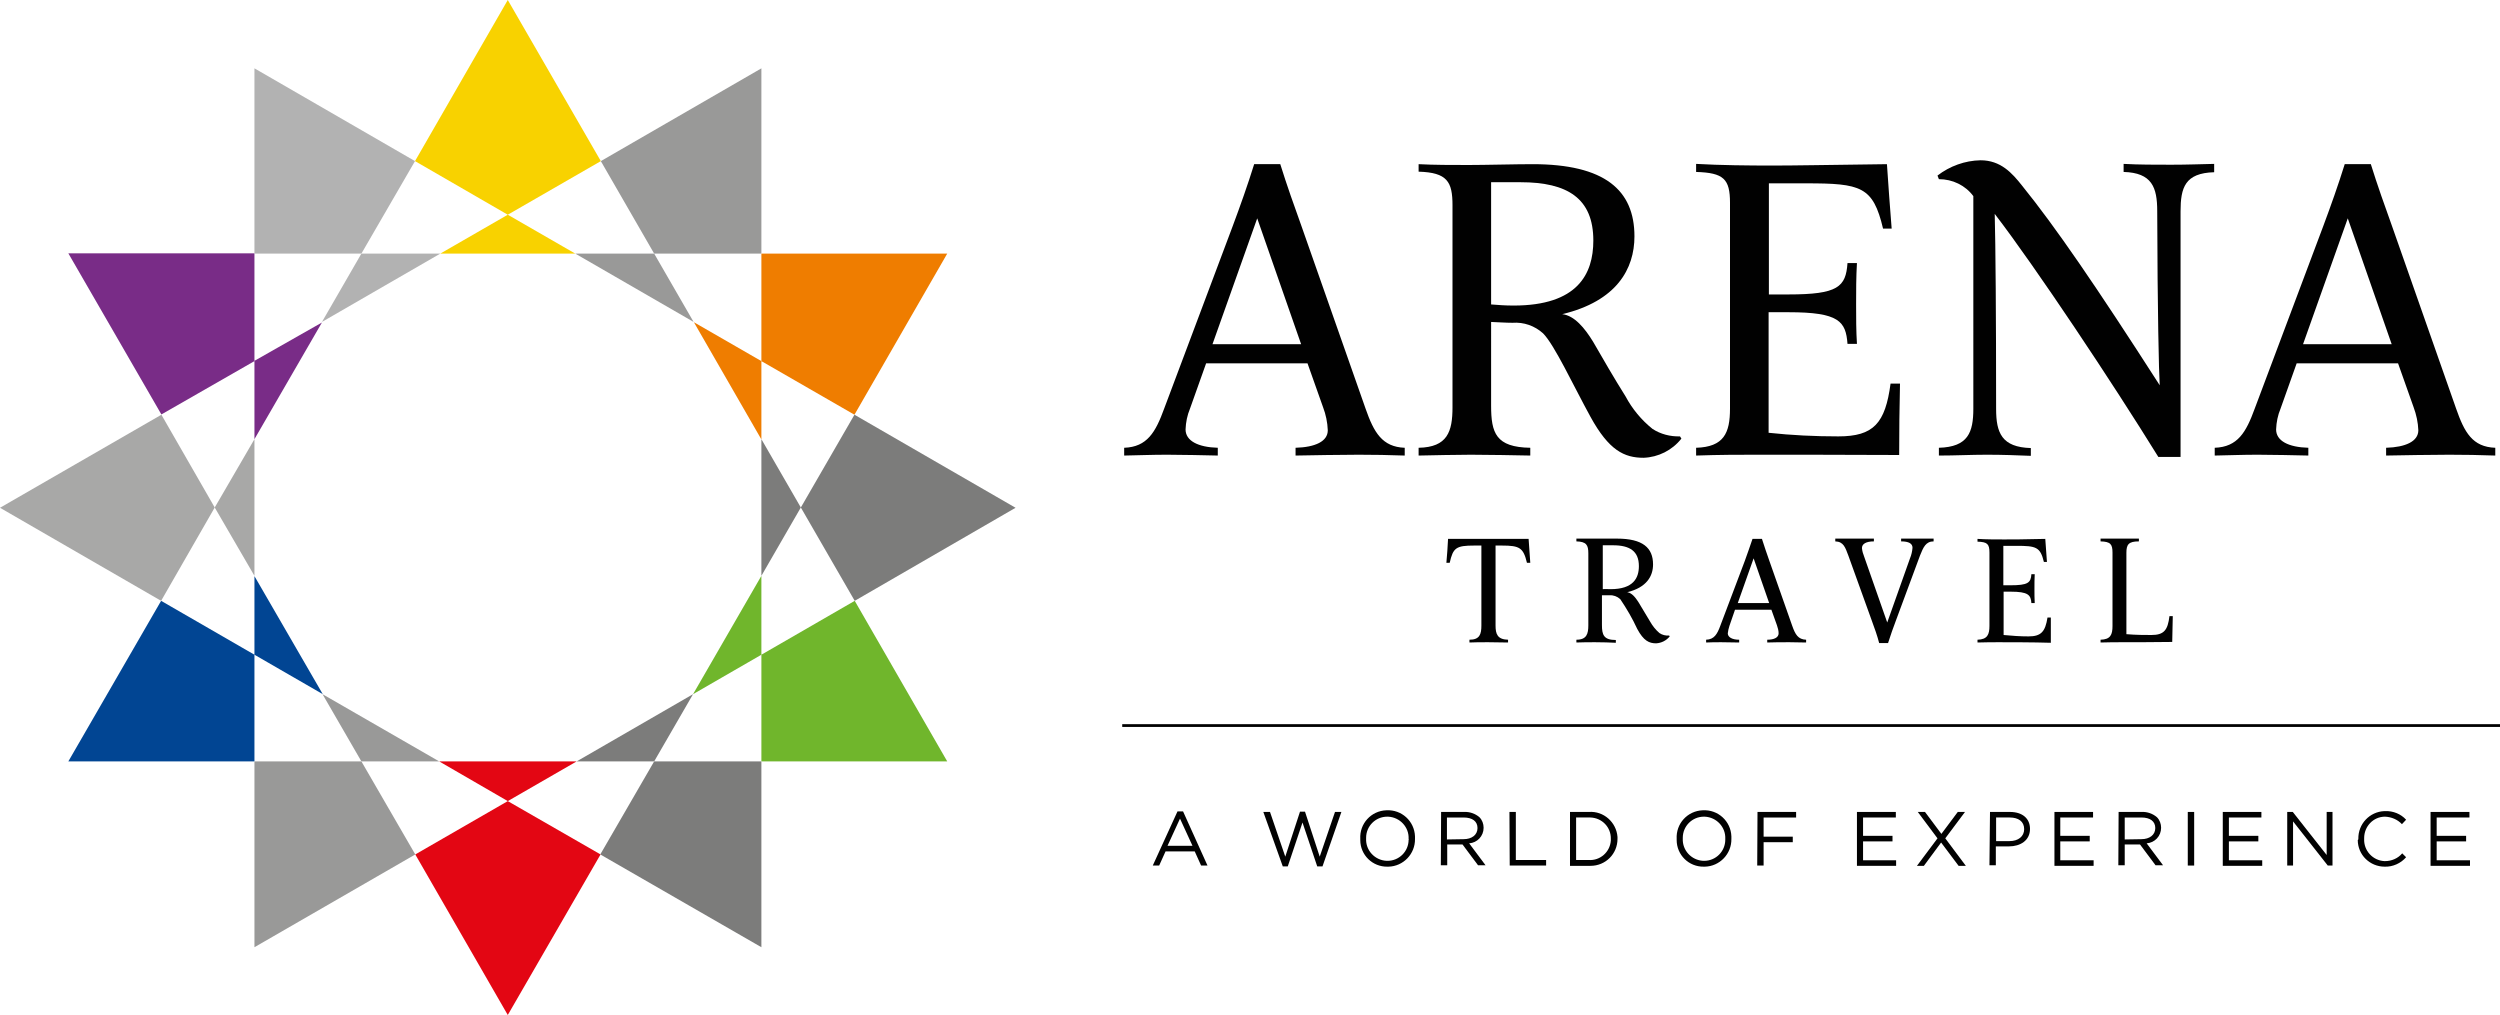
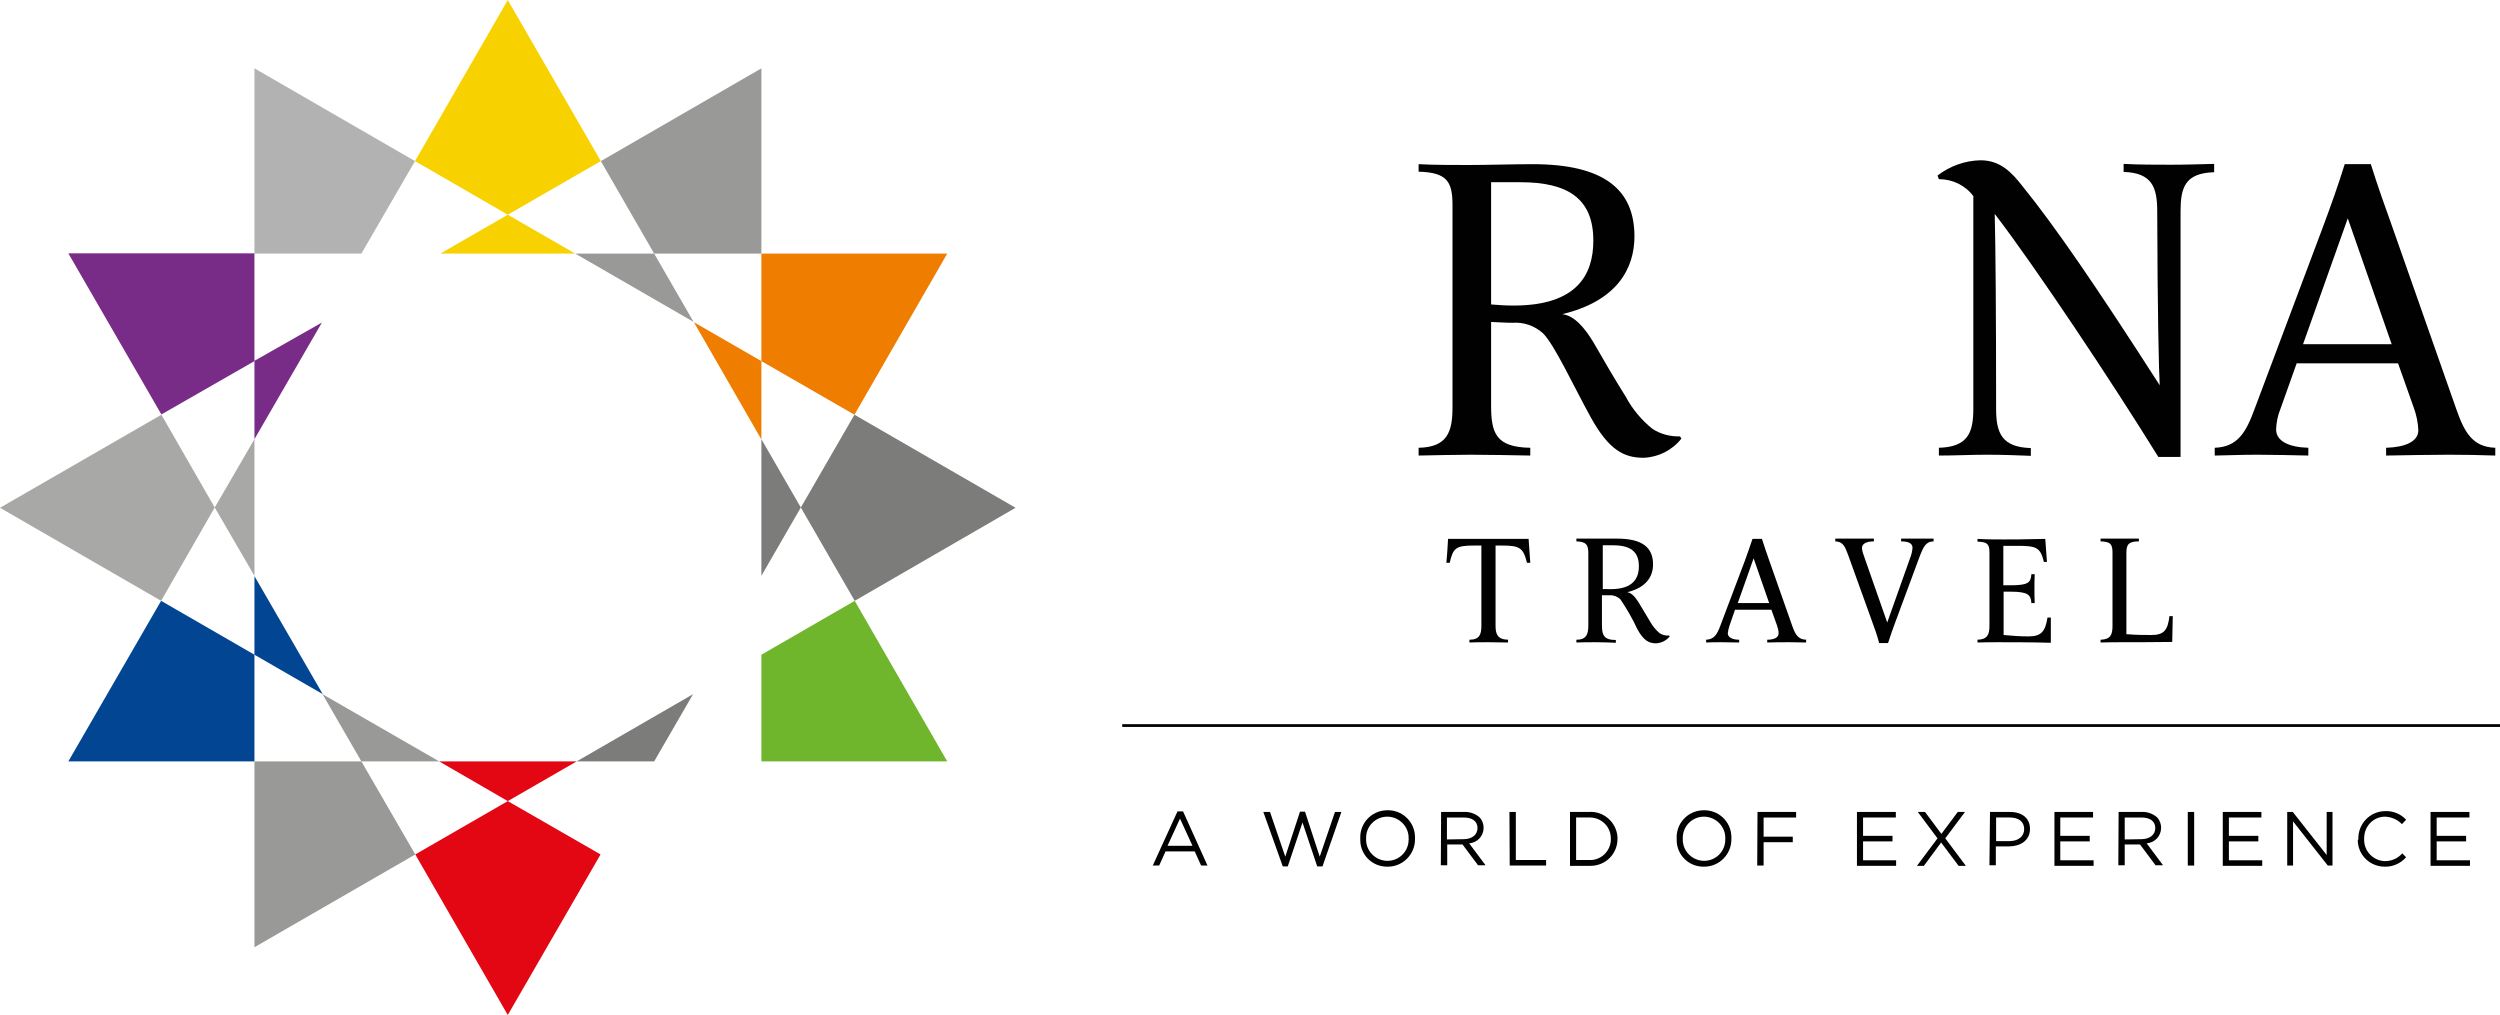
<svg xmlns="http://www.w3.org/2000/svg" version="1.1" id="Layer_1" x="0px" y="0px" viewBox="0 0 900 365.4" style="enable-background:new 0 0 900 365.4;">
  <style type="text/css">
	.st0{fill:#B2B2B2;}
	.st1{fill:#999998;}
	.st2{fill:#7C7C7B;}
	.st3{fill:#A8A8A7;}
	.st4{fill:#014593;}
	.st5{fill:#F8D200;}
	.st6{fill:#70B62C;}
	.st7{fill:#EF7D00;}
	.st8{fill:#792C87;}
	.st9{fill:#E30613;}
	.st10{fill:#010101;}
	.st11{fill:none;stroke:#010101;stroke-width:0.996;stroke-miterlimit:9.955;}
</style>
  <g>
    <polygon class="st0" points="149.4,58 91.6,24.6 91.6,91.3 130.1,91.3" />
-     <polygon class="st0" points="130.1,91.3 115.9,115.9 158.5,91.3" />
    <polygon class="st1" points="130.1,274.1 149.5,307.6 91.6,341 91.6,274.1" />
    <polygon class="st1" points="130.1,274.1 158.1,274.1 116.1,249.9" />
    <polygon class="st2" points="307.7,216.3 365.6,182.8 307.6,149.3 288.3,182.7" />
    <polygon class="st2" points="288.3,182.7 274.1,158.1 274.1,207.3" />
-     <polygon class="st2" points="216.1,307.6 274.1,341 274.1,274.1 235.5,274.1" />
    <polygon class="st2" points="235.5,274.1 249.5,249.9 207.6,274.1" />
    <polygon class="st3" points="58.1,149.3 0,182.8 58,216.3 77.3,182.7" />
    <polygon class="st3" points="77.3,182.7 91.6,207.3 91.6,158.1" />
    <polygon class="st1" points="274.1,91.3 274.1,24.6 216.3,58 235.5,91.3" />
    <polygon class="st1" points="235.5,91.3 207.1,91.3 249.7,115.9" />
    <path class="st4" d="M91.6,235.7v38.4h-67L58,216.3L91.6,235.7z M91.6,235.7l24.6,14.2l-24.6-42.5V235.7z" />
    <path class="st5" d="M216.3,58L182.8,0l-33.4,58l33.4,19.3L216.3,58z M182.8,77.3l-24.3,14h48.6L182.8,77.3z" />
-     <path class="st6" d="M307.7,216.3l-33.6,19.4v38.4H341L307.7,216.3z M249.5,249.9l24.6-14.2v-28.4L249.5,249.9z" />
+     <path class="st6" d="M307.7,216.3l-33.6,19.4v38.4H341L307.7,216.3z M249.5,249.9l24.6-14.2L249.5,249.9z" />
    <path class="st7" d="M307.6,149.3l33.4-58h-66.9V130L307.6,149.3z M274.1,130l-24.3-14l24.3,42.2V130z" />
    <path class="st8" d="M91.6,91.2h-67l33.5,58L91.6,130L91.6,91.2z M91.6,129.9v28.2l24.3-42L91.6,129.9z" />
    <path class="st9" d="M149.5,307.6l33.3,57.8l33.4-57.8l-33.4-19.2L149.5,307.6z M182.8,288.4l24.8-14.3h-49.5L182.8,288.4z" />
-     <path class="st10" d="M420.2,163.7c-5.8,0-9.6,0.2-15.5,0.3v-2.8c8.3-0.3,11.3-5.6,14.4-14.1l24.6-65.5c2.8-7.5,5.5-15.1,7.8-22.5&#13;&#10;  h9.4c2.3,7.4,5,15,7.7,22.5l23,65.5c3,8.6,6,13.8,14.1,14.1v2.8c-6-0.2-10.8-0.3-16.6-0.3s-17.7,0.2-22.7,0.3v-2.8&#13;&#10;  c7.1-0.2,11.6-2.3,11.6-6.3c-0.1-2.8-0.7-5.7-1.7-8.3l-5.6-15.8h-36.5l-5.8,16.3c-1,2.4-1.5,4.9-1.6,7.5c0,4.1,4.5,6.4,11.6,6.6&#13;&#10;  v2.8C433.3,163.9,425.9,163.7,420.2,163.7z M468.4,123.9l-15.8-45.3l-16.1,45.3H468.4z" />
    <path class="st10" d="M529.5,163.7c-5.8,0-13,0.2-18.8,0.3v-2.8c10.4-0.2,12.2-5.8,12.2-14.6V73.9c0-8.5-1.9-11.8-12.2-12.1v-2.7&#13;&#10;  c5.5,0.3,12.2,0.3,18,0.3s17.2-0.3,23-0.3c26,0,36.7,9.3,36.7,26c0,11.7-6.4,23.3-26,28c4.4,0.5,8.1,5,11.1,9.9&#13;&#10;  c3.8,6.6,7.5,13,11.7,19.7c2.4,4.5,5.7,8.5,9.7,11.7c2.9,1.9,6.4,2.8,9.9,2.7l0.5,0.8c-3.3,4.2-8.3,6.7-13.6,6.9&#13;&#10;  c-7,0-12.5-2.7-19.1-14.7c-6.1-11.1-13-26-17.1-30.1c-3-2.7-6.9-4.1-11-3.8c-2.5,0-4.9-0.2-7.7-0.3V146c0,9.9,1.7,15,14.1,15.2v2.8&#13;&#10;  C546.1,163.9,535.3,163.7,529.5,163.7z M544.9,110c23,0,28.7-11.3,28.7-23.4c0-15.2-9.3-21-26.2-21h-10.6v44&#13;&#10;  C539.5,109.8,541.7,110,544.9,110z" />
-     <path class="st10" d="M632.1,163.7c-5.8,0-12.9,0-21.5,0.3v-2.8c10-0.3,12.2-5.3,12.2-14.1V73c0-8.6-2.3-10.8-12.2-11.1V59&#13;&#10;  c8.6,0.5,19.3,0.6,27,0.6c9,0,17.7-0.2,41.7-0.5c0.5,7.5,1.1,15.8,1.7,23.2h-3.1c-3.6-15.2-7.9-16.3-27.8-16.3h-13.3v40h7&#13;&#10;  c17.9,0,20.7-2.7,21.3-11.3h3.4c-0.3,4.9-0.3,10.2-0.3,14.9s0,9.5,0.3,14.2h-3.4c-0.6-8.1-3-11.4-21.2-11.4h-7.2v43.4&#13;&#10;  c8.3,0.9,16.7,1.3,25.1,1.3c12.7,0,16.9-4.7,18.8-19h3.4c-0.2,8.3-0.3,17.4-0.3,25.7C667.3,163.7,640.4,163.7,632.1,163.7z" />
    <path class="st10" d="M715.2,163.7c-5.6,0-11.3,0.3-17.2,0.3v-2.8c10.5-0.3,12.4-5.5,12.4-14.1V70.6c-2.9-3.9-7.5-6.1-12.4-6.1&#13;&#10;  l-0.5-1.3c4.4-3.4,9.9-5.4,15.5-5.5c7.2,0,11.3,4.5,15,9.2c11.9,14.7,26.5,36,49.5,71.8c-0.3-4.5-0.8-26.2-0.9-62.7&#13;&#10;  c0-8.6-1.9-13.8-12.1-14.1V59c5.6,0.3,11.3,0.3,17.1,0.3s10.7-0.2,15.5-0.3V62c-10.5,0.3-12.1,5.5-12.1,14.1v88.4h-8&#13;&#10;  C760.5,137.8,732.7,96,718.1,77c0.3,11.1,0.5,36.8,0.5,70.2c0,8.6,2,13.8,12.5,14.1v2.8C726.1,163.9,721,163.7,715.2,163.7z" />
    <path class="st10" d="M812.8,163.7c-5.8,0-9.6,0.2-15.5,0.3v-2.8c8.3-0.3,11.3-5.6,14.4-14.1l24.6-65.5c2.8-7.5,5.5-15.1,7.8-22.5&#13;&#10;  h9.4c2.3,7.4,5,15,7.7,22.5l23,65.5c3,8.6,5.9,13.8,14.1,14.1v2.8c-5.9-0.2-10.8-0.3-16.6-0.3S864,163.9,859,164v-2.8&#13;&#10;  c7-0.2,11.6-2.3,11.6-6.3c-0.1-2.8-0.7-5.6-1.7-8.3l-5.6-15.8h-36.5l-5.8,16.3c-1,2.4-1.5,4.9-1.6,7.5c0,4.1,4.4,6.4,11.6,6.6v2.8&#13;&#10;  C825.9,163.9,818.6,163.7,812.8,163.7z M861,123.9l-15.8-45.3l-16.1,45.3H861z" />
    <path class="st10" d="M535.8,231.2c-2.1,0-5.3,0-6.8,0.1v-1c3.7,0,4.3-2,4.3-5.1v-28.8h-2.6c-6.5,0-7.6,0.8-8.8,6.2h-1.2&#13;&#10;  c0.2-2.5,0.5-5.9,0.6-8.6c8.5,0,11.4,0,14.5,0c3.2,0,6,0,14.5,0c0.2,2.7,0.4,6.1,0.6,8.6h-1.2c-1.3-5.4-2.6-6.2-9-6.2h-2.3v28.8&#13;&#10;  c0,3.1,0.7,5,4.5,5.1v1C541.1,231.3,538,231.2,535.8,231.2z" />
    <path class="st10" d="M574.3,231.2c-2,0-4.6,0-6.8,0.1v-1c3.7,0,4.3-2.1,4.3-5.2v-25.9c0-3-0.7-4.2-4.3-4.3v-1c2,0,4.3,0,6.4,0&#13;&#10;  s6.1,0,8.2,0c9.3,0,13,3.3,13,9.3c0,4.2-2.3,8.3-9.3,10c1.6,0.2,2.9,1.8,4,3.5c1.4,2.3,2.7,4.5,4.2,7c0.9,1.6,2,3,3.4,4.2&#13;&#10;  c1,0.7,2.3,1,3.5,0.9l0.2,0.3c-1.2,1.5-3,2.4-4.9,2.5c-2.5,0-4.5-0.9-6.8-5.2c-1.7-3.7-3.8-7.3-6.1-10.7c-1.1-1-2.5-1.5-3.9-1.4&#13;&#10;  c-0.9,0-1.7,0-2.7,0V225c0,3.5,0.6,5.4,5,5.4v1C580.2,231.3,576.4,231.2,574.3,231.2z M579.8,212.1c8.2,0,10.2-4,10.2-8.3&#13;&#10;  c0-5.4-3.3-7.5-9.3-7.5h-3.7v15.8C577.9,212,578.6,212.1,579.8,212.1z" />
    <path class="st10" d="M619.7,231.2c-2.1,0-3.4,0-5.5,0.1v-1c2.9-0.1,4-2,5.1-5l8.8-23.3c1-2.7,1.9-5.4,2.8-8h3.4&#13;&#10;  c0.8,2.6,1.8,5.4,2.7,8l8.2,23.3c1.1,3.1,2.1,4.9,5,5v1c-2.1,0-3.8-0.1-5.9-0.1s-6.3,0-8.1,0.1v-1c2.5,0,4.1-0.8,4.1-2.3&#13;&#10;  c0-1-0.3-2-0.6-2.9l-2-5.6h-13.1l-2,5.8c-0.3,0.9-0.5,1.8-0.6,2.7c0,1.4,1.6,2.3,4.1,2.3v1C624.4,231.3,621.8,231.2,619.7,231.2z&#13;&#10;   M636.9,217.1l-5.6-16.1l-5.7,16.1H636.9z" />
    <path class="st10" d="M676.5,231.5c-0.7-2.7-1.7-5.5-2.7-8.2l-8.4-23.3c-1.1-2.9-1.7-5-4.7-5.1v-1c2.1,0,4.5,0,6.8,0s5.3,0,7.1,0v1&#13;&#10;  c-2.8,0-4.3,0.9-4.3,2.4c0.1,1.1,0.4,2.1,0.8,3.1l8.3,23.7l8.2-23.1c0.5-1.2,0.8-2.5,0.9-3.8c0-1.5-1.3-2.3-4.1-2.3v-1&#13;&#10;  c1.8,0,4.5,0,6.5,0c2,0,3.1,0,5.2,0v1c-2.8,0-3.7,2.1-4.9,5.1l-8.6,23.2c-1,2.7-2,5.4-2.9,8.3L676.5,231.5z" />
    <path class="st10" d="M719.6,231.2c-2.1,0-4.5,0-7.7,0.1v-1c3.6-0.1,4.3-1.9,4.3-5v-26.4c0-3.1-0.8-3.8-4.3-3.9v-1&#13;&#10;  c3.1,0.2,6.9,0.2,9.6,0.2c3.2,0,6.3,0,14.8-0.2c0.2,2.7,0.4,5.6,0.6,8.3h-1.1c-1.3-5.4-2.8-5.8-9.9-5.8h-4.7v14.2h2.5&#13;&#10;  c6.4,0,7.4-0.9,7.6-4h1.2c-0.1,1.7-0.1,3.6-0.1,5.3c0,1.7,0,3.4,0.1,5.1h-1.2c-0.2-2.9-1.1-4.1-7.5-4.1h-2.5v15.6&#13;&#10;  c3,0.3,6,0.5,9,0.5c4.5,0,6-1.7,6.8-6.8h1.2c0,2.9,0,6.2,0,9.1C732.1,231.2,722.6,231.2,719.6,231.2z" />
    <path class="st10" d="M763.8,231.2c-2,0-4.5,0-7.6,0.1v-1c3.6-0.1,4.3-1.8,4.3-5v-26.3c0-3.1-0.7-4-4.3-4.1v-1c2.1,0,4.7,0,6.8,0&#13;&#10;  c2.1,0,5,0,7,0v1c-3.7,0-4.5,1.1-4.5,4.1v29.3c3.4,0.3,6.8,0.3,9,0.3c4.5,0,5.9-1.7,6.5-6.8h1.2c0,2.9-0.2,6.3-0.2,9.3&#13;&#10;  C776.1,231.2,766.7,231.2,763.8,231.2z" />
    <line class="st11" x1="404" y1="261.2" x2="900" y2="261.2" />
    <path class="st10" d="M423.9,292.1h2l8.8,19.5h-2.3l-2.3-5.1h-10.5l-2.3,5.1h-2.3L423.9,292.1z M429.3,304.5l-4.5-9.8l-4.5,9.8&#13;&#10;  H429.3z" />
    <path class="st10" d="M454.8,292.3h2.4l5.5,16.1l5.3-16.2h1.8l5.3,16.2l5.5-16.1h2.3l-6.8,19.6h-1.9l-5.3-15.8l-5.3,15.8h-1.8&#13;&#10;  L454.8,292.3z" />
    <path class="st10" d="M489.7,302L489.7,302c-0.3-5.5,3.9-10.1,9.4-10.3c5.5-0.3,10.1,3.9,10.3,9.4c0,0.3,0,0.6,0,0.9l0,0&#13;&#10;  c0.1,5.4-4.2,9.9-9.6,10c-0.1,0-0.2,0-0.3,0c-5.4,0.1-9.8-4.2-9.8-9.6C489.7,302.3,489.7,302.1,489.7,302z M507.1,302L507.1,302&#13;&#10;  c0.2-4.2-3.1-7.8-7.4-8c-0.1,0-0.2,0-0.3,0c-4.2,0-7.6,3.4-7.6,7.6c0,0.1,0,0.2,0,0.3l0,0c-0.2,4.2,3.1,7.8,7.4,8&#13;&#10;  c0.1,0,0.2,0,0.3,0c4.2,0,7.6-3.4,7.6-7.6C507.2,302.2,507.2,302.1,507.1,302L507.1,302z" />
    <path class="st10" d="M518.8,292.3h8.3c2-0.1,4,0.6,5.5,1.9c1,1,1.5,2.4,1.5,3.8l0,0c0,3-2.3,5.4-5.2,5.6l5.9,7.9h-2.7l-5.6-7.5&#13;&#10;  H521v7.5h-2.3L518.8,292.3z M526.9,302.1c2.9,0,5-1.5,5-4l0,0c0-2.4-1.8-3.8-5-3.8h-6v7.9L526.9,302.1z" />
    <path class="st10" d="M543.4,292.3h2.3v17.3h10.9v2h-13.1L543.4,292.3z" />
    <path class="st10" d="M565.2,292.3h6.8c5.3-0.4,9.9,3.7,10.3,9c0,0.2,0,0.4,0,0.7l0,0c0,5.4-4.3,9.7-9.7,9.7c-0.2,0-0.4,0-0.6,0&#13;&#10;  h-6.8V292.3z M567.4,294.3v15.3h4.5c4.1,0.3,7.7-2.8,8-7c0-0.2,0-0.4,0-0.6l0,0c0.1-4.2-3.2-7.6-7.4-7.7c-0.2,0-0.4,0-0.6,0&#13;&#10;  L567.4,294.3z" />
    <path class="st10" d="M603.6,302L603.6,302c-0.3-5.5,3.9-10.1,9.4-10.3c5.5-0.3,10.1,3.9,10.3,9.4c0,0.3,0,0.6,0,0.9l0,0&#13;&#10;  c0.1,5.4-4.2,9.9-9.6,10c-0.1,0-0.2,0-0.3,0c-5.4,0.1-9.8-4.2-9.8-9.6C603.6,302.3,603.6,302.1,603.6,302z M621.1,302L621.1,302&#13;&#10;  c0.2-4.2-3.1-7.8-7.4-8c-0.1,0-0.2,0-0.3,0c-4.2,0-7.6,3.4-7.6,7.6c0,0.1,0,0.2,0,0.3l0,0c-0.2,4.2,3.1,7.8,7.4,8&#13;&#10;  c0.1,0,0.2,0,0.3,0c4.2,0,7.6-3.4,7.6-7.6C621.1,302.2,621.1,302.1,621.1,302z" />
    <path class="st10" d="M632.7,292.3h13.9v2h-11.7v6.9h10.5v2h-10.5v8.4h-2.3L632.7,292.3z" />
    <path class="st10" d="M668.5,292.3h14v2h-11.8v6.6h10.6v2h-10.6v6.8h11.9v2h-14.1V292.3z" />
    <path class="st10" d="M707.4,292.3l-7.1,9.5l7.4,9.9h-2.6l-6.3-8.4l-6.2,8.4h-2.5l7.4-9.9l-7.1-9.5h2.6l5.9,7.9l5.9-7.9H707.4z" />
    <path class="st10" d="M716.4,292.3h7.2c4.4,0,7.2,2.3,7.2,6.1l0,0c0,4.2-3.5,6.3-7.6,6.3h-4.7v6.8h-2.3L716.4,292.3z M723.4,302.8&#13;&#10;  c3.2,0,5.3-1.7,5.3-4.3l0,0c0-2.8-2.1-4.2-5.2-4.2h-4.9v8.5L723.4,302.8z" />
    <path class="st10" d="M739.5,292.3h14v2h-11.8v6.6h10.6v2h-10.6v6.8h12v2h-14.1V292.3z" />
    <path class="st10" d="M762.7,292.3h8.3c2-0.1,4,0.6,5.5,1.9c1,1,1.5,2.4,1.5,3.8l0,0c0,3-2.3,5.4-5.2,5.6l5.9,7.9h-2.7l-5.6-7.5&#13;&#10;  h-5.5v7.5h-2.3L762.7,292.3z M770.9,302.1c2.9,0,5-1.5,5-4l0,0c0-2.4-1.8-3.8-5-3.8h-6v7.9L770.9,302.1z" />
    <path class="st10" d="M787.6,292.3h2.3v19.3h-2.3V292.3z" />
    <path class="st10" d="M800.1,292.3h14v2h-11.7v6.6h10.6v2h-10.6v6.8h12v2h-14.2V292.3z" />
    <path class="st10" d="M823.4,292.3h2l12.2,15.5v-15.5h2.1v19.3H838l-12.5-15.9v15.9h-2.1L823.4,292.3z" />
    <path class="st10" d="M849,302L849,302c-0.1-5.4,4.1-9.8,9.4-10c0.1,0,0.2,0,0.3,0c2.8-0.1,5.6,1,7.5,3.1l-1.5,1.6&#13;&#10;  c-1.6-1.7-3.8-2.6-6.1-2.7c-4.2,0-7.5,3.5-7.5,7.7c0,0.1,0,0.2,0,0.3l0,0c-0.2,4.2,3.1,7.8,7.3,8c0.1,0,0.2,0,0.2,0&#13;&#10;  c2.4,0,4.7-1,6.2-2.8l1.4,1.4c-1.9,2.2-4.8,3.5-7.7,3.4c-5.3,0-9.7-4.2-9.7-9.6C849,302.3,849,302.1,849,302z" />
    <path class="st10" d="M875,292.3h14v2h-11.8v6.6h10.6v2h-10.6v6.8h12v2H875V292.3z" />
  </g>
</svg>